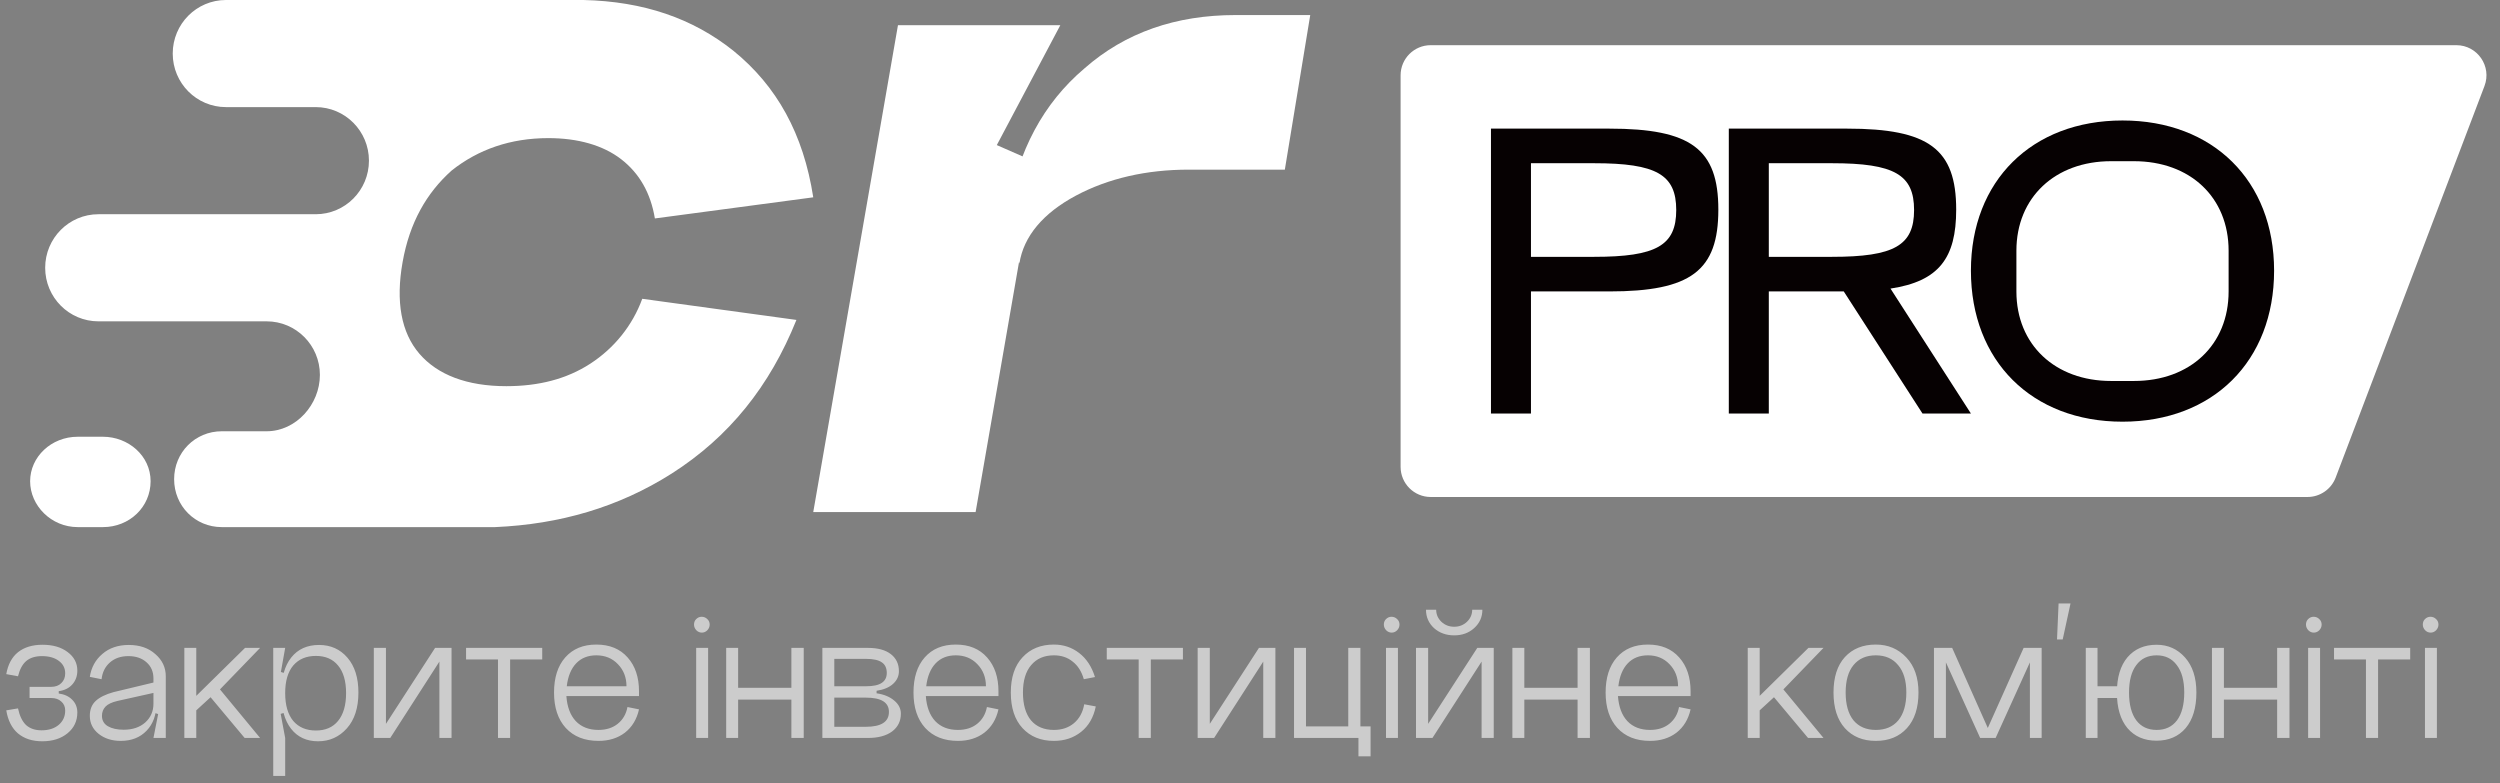
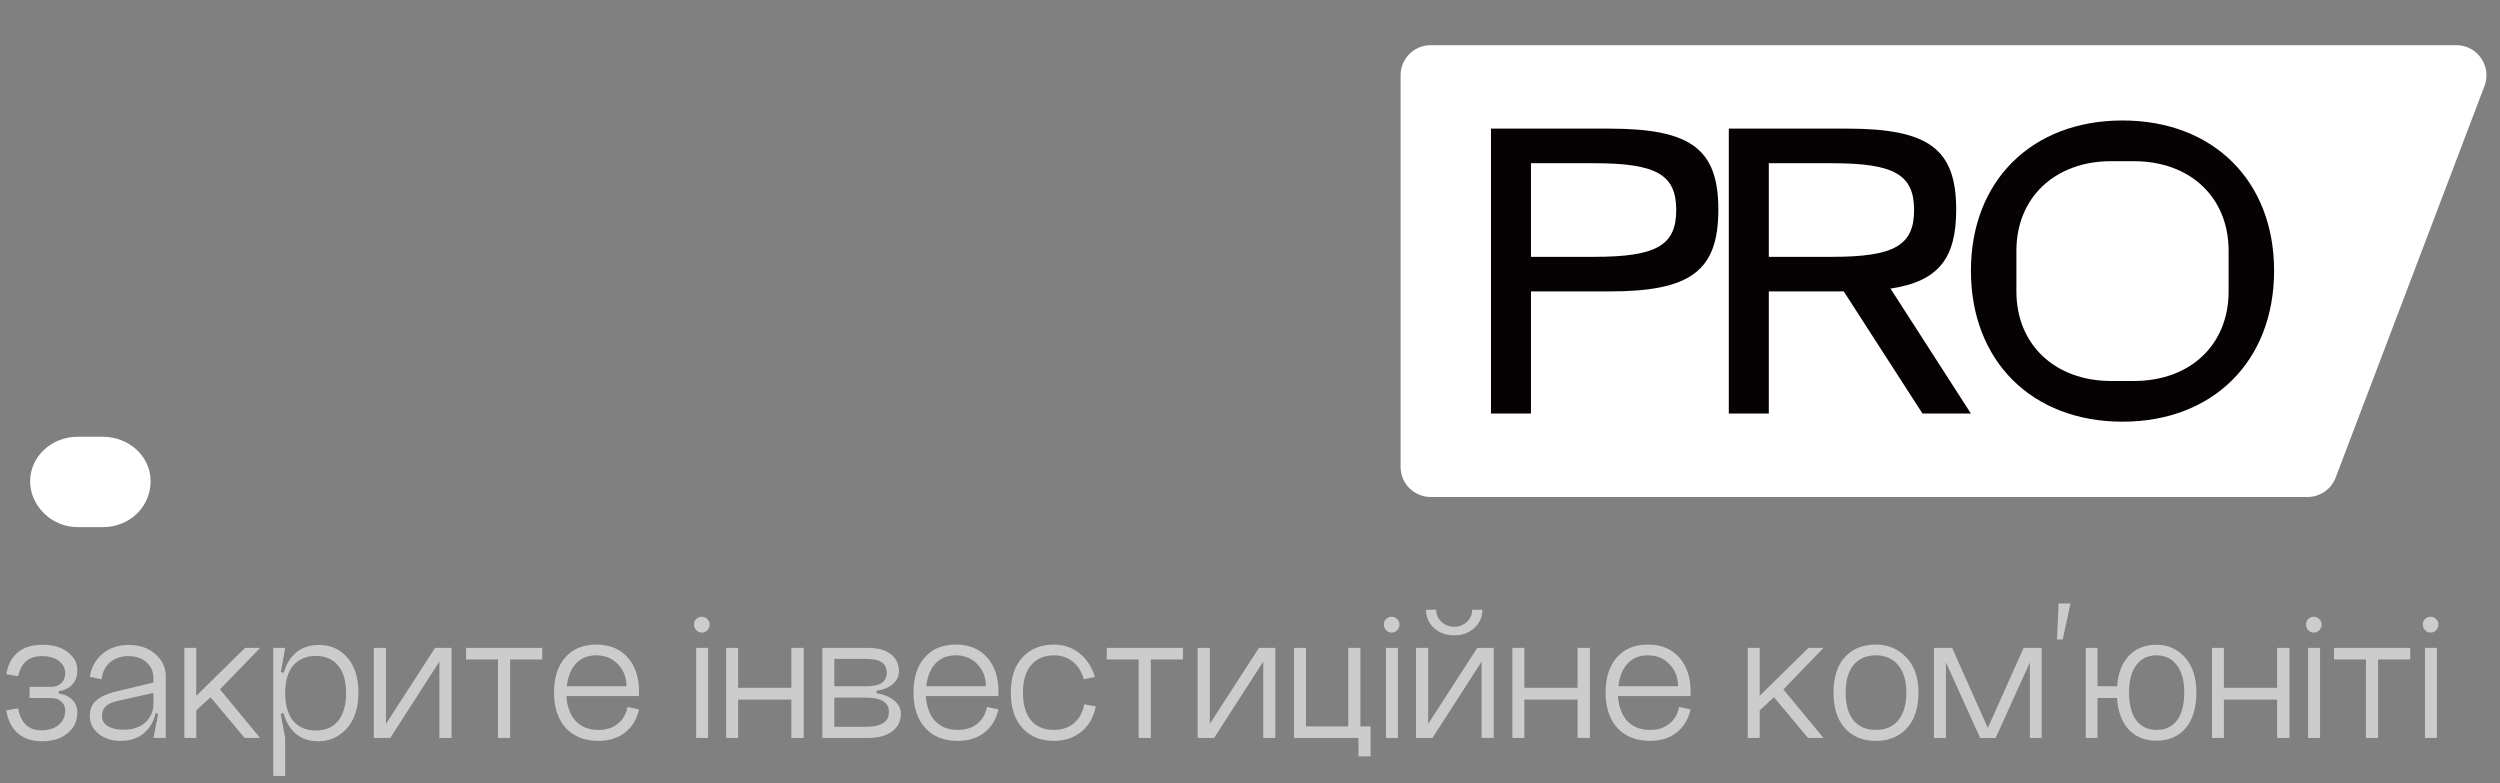
<svg xmlns="http://www.w3.org/2000/svg" width="166" height="52" viewBox="0 0 166 52" fill="none">
  <rect x="0" y="0" width="166" height="52" fill="#808080" stroke="none" />
  <path opacity="0.6" d="M3.9 45.893V46.049C4.281 46.101 4.58 46.24 4.797 46.465C5.022 46.69 5.135 46.972 5.135 47.31C5.135 47.873 4.918 48.333 4.485 48.688C4.052 49.043 3.493 49.221 2.808 49.221C2.149 49.221 1.612 49.048 1.196 48.701C0.789 48.354 0.529 47.843 0.416 47.167L1.196 47.037C1.3 47.531 1.478 47.899 1.729 48.142C1.989 48.376 2.331 48.493 2.756 48.493C3.233 48.493 3.614 48.372 3.9 48.129C4.186 47.886 4.329 47.57 4.329 47.18C4.329 46.929 4.242 46.729 4.069 46.582C3.904 46.426 3.679 46.348 3.393 46.348H1.963V45.607H3.393C3.679 45.607 3.904 45.525 4.069 45.36C4.242 45.195 4.329 44.979 4.329 44.71C4.329 44.363 4.186 44.086 3.9 43.878C3.623 43.67 3.25 43.566 2.782 43.566C2.349 43.566 2.002 43.674 1.742 43.891C1.491 44.108 1.309 44.446 1.196 44.905L0.416 44.762C0.529 44.121 0.789 43.635 1.196 43.306C1.612 42.977 2.154 42.812 2.821 42.812C3.506 42.812 4.06 42.972 4.485 43.293C4.918 43.614 5.135 44.025 5.135 44.528C5.135 44.892 5.022 45.2 4.797 45.451C4.58 45.694 4.281 45.841 3.9 45.893ZM6.77 47.531C6.77 47.834 6.9 48.064 7.16 48.22C7.429 48.376 7.78 48.454 8.213 48.454C8.802 48.454 9.279 48.294 9.643 47.973C10.007 47.644 10.189 47.228 10.189 46.725H10.384C10.384 47.47 10.168 48.068 9.734 48.519C9.301 48.97 8.729 49.195 8.018 49.195C7.429 49.195 6.939 49.039 6.549 48.727C6.159 48.415 5.964 48.016 5.964 47.531C5.964 47.115 6.094 46.786 6.354 46.543C6.614 46.3 7.008 46.105 7.537 45.958L10.189 45.321V46.01L7.797 46.543C7.424 46.63 7.16 46.755 7.004 46.92C6.848 47.085 6.77 47.288 6.77 47.531ZM11.008 49H10.189L10.501 47.414L10.189 47.31V45.048C10.189 44.606 10.037 44.251 9.734 43.982C9.431 43.705 9.028 43.566 8.525 43.566C8.022 43.566 7.611 43.709 7.29 43.995C6.978 44.272 6.796 44.641 6.744 45.1L5.964 44.944C6.059 44.32 6.337 43.813 6.796 43.423C7.255 43.024 7.84 42.825 8.551 42.825C9.279 42.825 9.868 43.029 10.319 43.436C10.778 43.835 11.008 44.324 11.008 44.905V49ZM12.24 43.02H13.033V46.205L16.27 43.02H17.271L14.606 45.776L17.271 49H16.244L13.982 46.296L13.033 47.167V49H12.24V43.02ZM18.936 46.023C18.936 46.82 19.114 47.436 19.47 47.869C19.834 48.294 20.336 48.506 20.977 48.506C21.61 48.506 22.1 48.294 22.447 47.869C22.802 47.436 22.98 46.82 22.98 46.023C22.98 45.226 22.802 44.615 22.447 44.19C22.1 43.765 21.61 43.553 20.977 43.553C20.336 43.553 19.834 43.765 19.47 44.19C19.114 44.615 18.936 45.226 18.936 46.023ZM18.677 46.023C18.677 45 18.898 44.212 19.34 43.657C19.782 43.102 20.397 42.825 21.186 42.825C21.957 42.825 22.585 43.107 23.07 43.67C23.556 44.233 23.799 45.005 23.799 45.984C23.799 46.998 23.543 47.791 23.032 48.363C22.52 48.935 21.883 49.221 21.12 49.221C20.358 49.221 19.76 48.944 19.326 48.389C18.893 47.834 18.677 47.046 18.677 46.023ZM18.143 51.522V43.02H18.936L18.651 44.619L18.936 44.71V47.31L18.637 47.401L18.936 49V51.522H18.143ZM25.627 43.02V48.064L28.89 43.02H29.982V49H29.176V43.93L25.913 49H24.821V43.02H25.627ZM30.947 43.02H36.004V43.787H33.872V49H33.066V43.787H30.947V43.02ZM37.607 46.218C37.659 46.937 37.867 47.492 38.231 47.882C38.604 48.272 39.107 48.467 39.739 48.467C40.251 48.467 40.675 48.333 41.013 48.064C41.36 47.787 41.577 47.414 41.663 46.946L42.43 47.102C42.283 47.761 41.971 48.276 41.494 48.649C41.018 49.013 40.433 49.195 39.739 49.195C38.821 49.195 38.097 48.909 37.568 48.337C37.048 47.765 36.788 46.981 36.788 45.984C36.788 44.996 37.035 44.22 37.529 43.657C38.032 43.085 38.721 42.799 39.596 42.799C40.48 42.799 41.174 43.085 41.676 43.657C42.179 44.22 42.43 44.97 42.43 45.906V46.218H37.607ZM37.633 45.568H41.598C41.598 44.979 41.408 44.489 41.026 44.099C40.654 43.709 40.177 43.514 39.596 43.514C39.042 43.514 38.595 43.692 38.257 44.047C37.919 44.402 37.711 44.909 37.633 45.568ZM46.239 41.85C46.135 41.737 46.083 41.612 46.083 41.473C46.083 41.326 46.13 41.204 46.226 41.109C46.33 41.005 46.451 40.953 46.59 40.953C46.737 40.953 46.863 41.005 46.967 41.109C47.071 41.204 47.123 41.326 47.123 41.473C47.123 41.612 47.071 41.737 46.967 41.85C46.863 41.954 46.741 42.006 46.603 42.006C46.464 42.006 46.343 41.954 46.239 41.85ZM46.226 43.02H47.019V49H46.226V43.02ZM48.219 43.02H49.012V45.672H52.548V43.02H53.367V49H52.548V46.452H49.012V49H48.219V43.02ZM55.398 48.259H57.49C58.513 48.259 59.025 47.93 59.025 47.271C59.025 46.638 58.513 46.322 57.49 46.322H55.398V48.259ZM55.398 45.568H57.49C57.976 45.568 58.327 45.494 58.544 45.347C58.769 45.2 58.882 44.979 58.882 44.684C58.882 44.363 58.773 44.129 58.556 43.982C58.34 43.826 57.984 43.748 57.49 43.748H55.398V45.568ZM58.206 45.867V46.036C58.691 46.105 59.081 46.266 59.376 46.517C59.67 46.76 59.818 47.05 59.818 47.388C59.818 47.882 59.623 48.276 59.233 48.571C58.843 48.857 58.309 49 57.633 49H54.605V43.02H57.633C58.292 43.02 58.799 43.159 59.154 43.436C59.51 43.713 59.688 44.09 59.688 44.567C59.688 44.896 59.557 45.178 59.297 45.412C59.038 45.646 58.673 45.798 58.206 45.867ZM61.475 46.218C61.527 46.937 61.735 47.492 62.099 47.882C62.471 48.272 62.974 48.467 63.607 48.467C64.118 48.467 64.543 48.333 64.881 48.064C65.227 47.787 65.444 47.414 65.531 46.946L66.298 47.102C66.15 47.761 65.838 48.276 65.362 48.649C64.885 49.013 64.3 49.195 63.607 49.195C62.688 49.195 61.964 48.909 61.436 48.337C60.916 47.765 60.656 46.981 60.656 45.984C60.656 44.996 60.903 44.22 61.397 43.657C61.899 43.085 62.588 42.799 63.464 42.799C64.348 42.799 65.041 43.085 65.544 43.657C66.046 44.22 66.298 44.97 66.298 45.906V46.218H61.475ZM61.501 45.568H65.466C65.466 44.979 65.275 44.489 64.894 44.099C64.521 43.709 64.044 43.514 63.464 43.514C62.909 43.514 62.463 43.692 62.125 44.047C61.787 44.402 61.579 44.909 61.501 45.568ZM72.707 44.957L71.966 45.1C71.819 44.589 71.572 44.199 71.225 43.93C70.888 43.653 70.472 43.514 69.978 43.514C69.336 43.514 68.834 43.731 68.469 44.164C68.106 44.589 67.924 45.195 67.924 45.984C67.924 46.781 68.101 47.397 68.457 47.83C68.82 48.255 69.328 48.467 69.978 48.467C70.506 48.467 70.948 48.32 71.303 48.025C71.668 47.722 71.897 47.301 71.993 46.764L72.76 46.907C72.612 47.635 72.287 48.198 71.784 48.597C71.282 48.996 70.68 49.195 69.978 49.195C69.111 49.195 68.418 48.913 67.897 48.35C67.377 47.787 67.118 46.998 67.118 45.984C67.118 44.979 67.377 44.199 67.897 43.644C68.418 43.081 69.111 42.799 69.978 42.799C70.61 42.799 71.169 42.985 71.654 43.358C72.14 43.731 72.491 44.264 72.707 44.957ZM73.489 43.02H78.546V43.787H76.414V49H75.608V43.787H73.489V43.02ZM80.331 43.02V48.064L83.594 43.02H84.686V49H83.88V43.93L80.617 49H79.525V43.02H80.331ZM85.924 49V43.02H86.717V48.233H89.525V43.02H90.331V48.233H91.007V50.222H90.201V49H85.924ZM92.043 41.85C91.939 41.737 91.887 41.612 91.887 41.473C91.887 41.326 91.935 41.204 92.03 41.109C92.134 41.005 92.256 40.953 92.394 40.953C92.542 40.953 92.667 41.005 92.771 41.109C92.875 41.204 92.927 41.326 92.927 41.473C92.927 41.612 92.875 41.737 92.771 41.85C92.667 41.954 92.546 42.006 92.407 42.006C92.269 42.006 92.147 41.954 92.043 41.85ZM92.03 43.02H92.823V49H92.03V43.02ZM97.754 40.485H98.43C98.43 40.97 98.248 41.378 97.884 41.707C97.529 42.028 97.087 42.188 96.558 42.188C96.03 42.188 95.583 42.028 95.219 41.707C94.864 41.378 94.686 40.97 94.686 40.485H95.362C95.362 40.797 95.479 41.066 95.713 41.291C95.947 41.508 96.229 41.616 96.558 41.616C96.888 41.616 97.169 41.508 97.403 41.291C97.637 41.066 97.754 40.797 97.754 40.485ZM94.829 43.02V48.064L98.092 43.02H99.184V49H98.378V43.93L95.115 49H94.023V43.02H94.829ZM100.422 43.02H101.215V45.672H104.751V43.02H105.57V49H104.751V46.452H101.215V49H100.422V43.02ZM107.432 46.218C107.484 46.937 107.692 47.492 108.056 47.882C108.428 48.272 108.931 48.467 109.564 48.467C110.075 48.467 110.5 48.333 110.838 48.064C111.184 47.787 111.401 47.414 111.488 46.946L112.255 47.102C112.107 47.761 111.795 48.276 111.319 48.649C110.842 49.013 110.257 49.195 109.564 49.195C108.645 49.195 107.921 48.909 107.393 48.337C106.873 47.765 106.613 46.981 106.613 45.984C106.613 44.996 106.86 44.22 107.354 43.657C107.856 43.085 108.545 42.799 109.421 42.799C110.305 42.799 110.998 43.085 111.501 43.657C112.003 44.22 112.255 44.97 112.255 45.906V46.218H107.432ZM107.458 45.568H111.423C111.423 44.979 111.232 44.489 110.851 44.099C110.478 43.709 110.001 43.514 109.421 43.514C108.866 43.514 108.42 43.692 108.082 44.047C107.744 44.402 107.536 44.909 107.458 45.568ZM116.05 43.02H116.843V46.205L120.08 43.02H121.081L118.416 45.776L121.081 49H120.054L117.792 46.296L116.843 47.167V49H116.05V43.02ZM122.551 45.984C122.551 46.781 122.724 47.397 123.071 47.83C123.426 48.255 123.92 48.467 124.553 48.467C125.194 48.467 125.693 48.255 126.048 47.83C126.403 47.397 126.581 46.781 126.581 45.984C126.581 45.195 126.399 44.589 126.035 44.164C125.68 43.731 125.186 43.514 124.553 43.514C123.92 43.514 123.426 43.731 123.071 44.164C122.724 44.589 122.551 45.195 122.551 45.984ZM121.745 45.984C121.745 44.97 121.996 44.186 122.499 43.631C123.01 43.076 123.695 42.799 124.553 42.799C125.368 42.799 126.044 43.085 126.581 43.657C127.118 44.22 127.387 44.996 127.387 45.984C127.387 46.998 127.131 47.787 126.62 48.35C126.109 48.913 125.42 49.195 124.553 49.195C123.695 49.195 123.01 48.913 122.499 48.35C121.996 47.787 121.745 46.998 121.745 45.984ZM132.51 49H131.483L129.208 43.982V49H128.415V43.02H129.624L131.99 48.337L134.369 43.02H135.565V49H134.785V43.982L132.51 49ZM136.69 40.069H137.483L136.963 42.461H136.586L136.69 40.069ZM141.368 45.984C141.368 46.781 141.528 47.397 141.849 47.83C142.17 48.255 142.62 48.467 143.201 48.467C143.782 48.467 144.232 48.255 144.553 47.83C144.874 47.397 145.034 46.781 145.034 45.984C145.034 45.195 144.869 44.589 144.54 44.164C144.219 43.731 143.773 43.514 143.201 43.514C142.62 43.514 142.17 43.731 141.849 44.164C141.528 44.589 141.368 45.195 141.368 45.984ZM140.562 45.984C140.562 44.979 140.796 44.199 141.264 43.644C141.741 43.089 142.386 42.812 143.201 42.812C143.955 42.812 144.583 43.094 145.086 43.657C145.589 44.22 145.84 44.996 145.84 45.984C145.84 46.998 145.602 47.787 145.125 48.35C144.648 48.905 144.003 49.182 143.188 49.182C142.382 49.182 141.741 48.905 141.264 48.35C140.796 47.787 140.562 46.998 140.562 45.984ZM138.495 49V43.02H139.275V45.568H141.082V46.348H139.275V49H138.495ZM146.874 43.02H147.667V45.672H151.203V43.02H152.022V49H151.203V46.452H147.667V49H146.874V43.02ZM153.273 41.85C153.169 41.737 153.117 41.612 153.117 41.473C153.117 41.326 153.164 41.204 153.26 41.109C153.364 41.005 153.485 40.953 153.624 40.953C153.771 40.953 153.897 41.005 154.001 41.109C154.105 41.204 154.157 41.326 154.157 41.473C154.157 41.612 154.105 41.737 154.001 41.85C153.897 41.954 153.775 42.006 153.637 42.006C153.498 42.006 153.377 41.954 153.273 41.85ZM153.26 43.02H154.053V49H153.26V43.02ZM154.98 43.02H160.037V43.787H157.905V49H157.099V43.787H154.98V43.02ZM161.03 41.85C160.926 41.737 160.874 41.612 160.874 41.473C160.874 41.326 160.921 41.204 161.017 41.109C161.121 41.005 161.242 40.953 161.381 40.953C161.528 40.953 161.654 41.005 161.758 41.109C161.862 41.204 161.914 41.326 161.914 41.473C161.914 41.612 161.862 41.737 161.758 41.85C161.654 41.954 161.532 42.006 161.394 42.006C161.255 42.006 161.134 41.954 161.03 41.85ZM161.017 43.02H161.81V49H161.017V43.02Z" fill="white" />
  <path d="M6.837 29H5.163C3.395 29 2 30.343 2 31.955C2 33.567 3.395 35 5.163 35H6.837C8.605 35 10 33.657 10 31.955C10 30.254 8.512 29 6.837 29Z" fill="white" />
-   <path d="M39.203 24.144C37.62 25.174 35.759 25.642 33.619 25.642C31.013 25.642 29.058 24.893 27.849 23.489C26.639 22.085 26.266 20.027 26.732 17.406C27.197 14.786 28.314 12.821 29.989 11.323C31.757 9.92 33.898 9.171 36.411 9.171C38.365 9.171 40.04 9.639 41.25 10.575C42.46 11.511 43.204 12.821 43.484 14.505L54 13.102C53.349 8.89 51.58 5.709 48.695 3.369C45.996 1.217 42.739 0.094 38.737 0C38.644 0 38.551 0 38.458 0H15.005C13.051 0 11.469 1.591 11.469 3.556C11.469 5.521 13.051 7.112 15.005 7.112H20.683H20.962C22.916 7.112 24.498 8.703 24.498 10.668C24.498 12.634 22.916 14.225 20.962 14.225H16.774H6.537C4.582 14.225 3 15.816 3 17.781C3 19.746 4.582 21.337 6.537 21.337H15.657H17.704C19.659 21.337 21.241 22.928 21.241 24.893C21.241 26.858 19.659 28.636 17.704 28.636H17.611H14.726C12.958 28.636 11.562 30.04 11.562 31.818C11.562 33.596 12.958 35 14.726 35H32.595C32.688 35 32.781 35 32.874 35C37.155 34.813 41.064 33.69 44.6 31.444C48.416 29.011 51.115 25.642 52.883 21.243L42.646 19.84C41.995 21.618 40.785 23.115 39.203 24.144Z" fill="white" />
-   <path d="M59.625 1.672H70.406L66.188 9.634L68.812 10.785L64.781 34H54L59.625 1.672ZM78.938 11.264C76.125 11.264 73.594 11.84 71.437 12.991C69.281 14.143 67.969 15.677 67.687 17.5L66.938 13.951C67.594 10.017 69.281 6.852 72 4.549C74.719 2.151 78.094 1 82.031 1H87L85.313 11.264H78.938Z" fill="white" />
  <path d="M93 5C93 3.895 93.895 3 95 3H163.1C164.5 3 165.467 4.402 164.97 5.711L155.088 31.711C154.793 32.487 154.049 33 153.218 33H95C93.895 33 93 32.105 93 31V5Z" fill="white" />
  <path d="M101.656 27.459H99V8.541H106.857C112.281 8.541 114.098 9.892 114.098 13.919C114.098 17.973 112.281 19.351 106.857 19.351H101.656V27.459ZM101.656 10.838V17.054H105.85C109.988 17.054 111.302 16.297 111.302 13.946C111.302 11.595 109.988 10.838 105.85 10.838H101.656Z" fill="#060102" />
  <path d="M114.793 27.459V8.541H122.649C128.073 8.541 129.891 9.892 129.891 13.919C129.891 17.135 128.744 18.676 125.529 19.162L130.869 27.459H127.654L122.426 19.351H117.449V27.459H114.793ZM117.449 10.838V17.054H121.643C125.781 17.054 127.095 16.297 127.095 13.946C127.095 11.595 125.781 10.838 121.643 10.838H117.449Z" fill="#060102" />
  <path d="M130.869 17.973C130.869 12 134.923 8 140.935 8C146.946 8 151 12 151 17.973C151 23.973 146.946 28 140.935 28C134.923 28 130.869 23.973 130.869 17.973ZM140.18 10.703C136.461 10.703 133.889 13.108 133.889 16.649V19.351C133.889 22.892 136.461 25.297 140.18 25.297H141.69C145.436 25.297 147.98 22.892 147.98 19.351V16.649C147.98 13.108 145.436 10.703 141.69 10.703H140.18Z" fill="#060102" />
</svg>